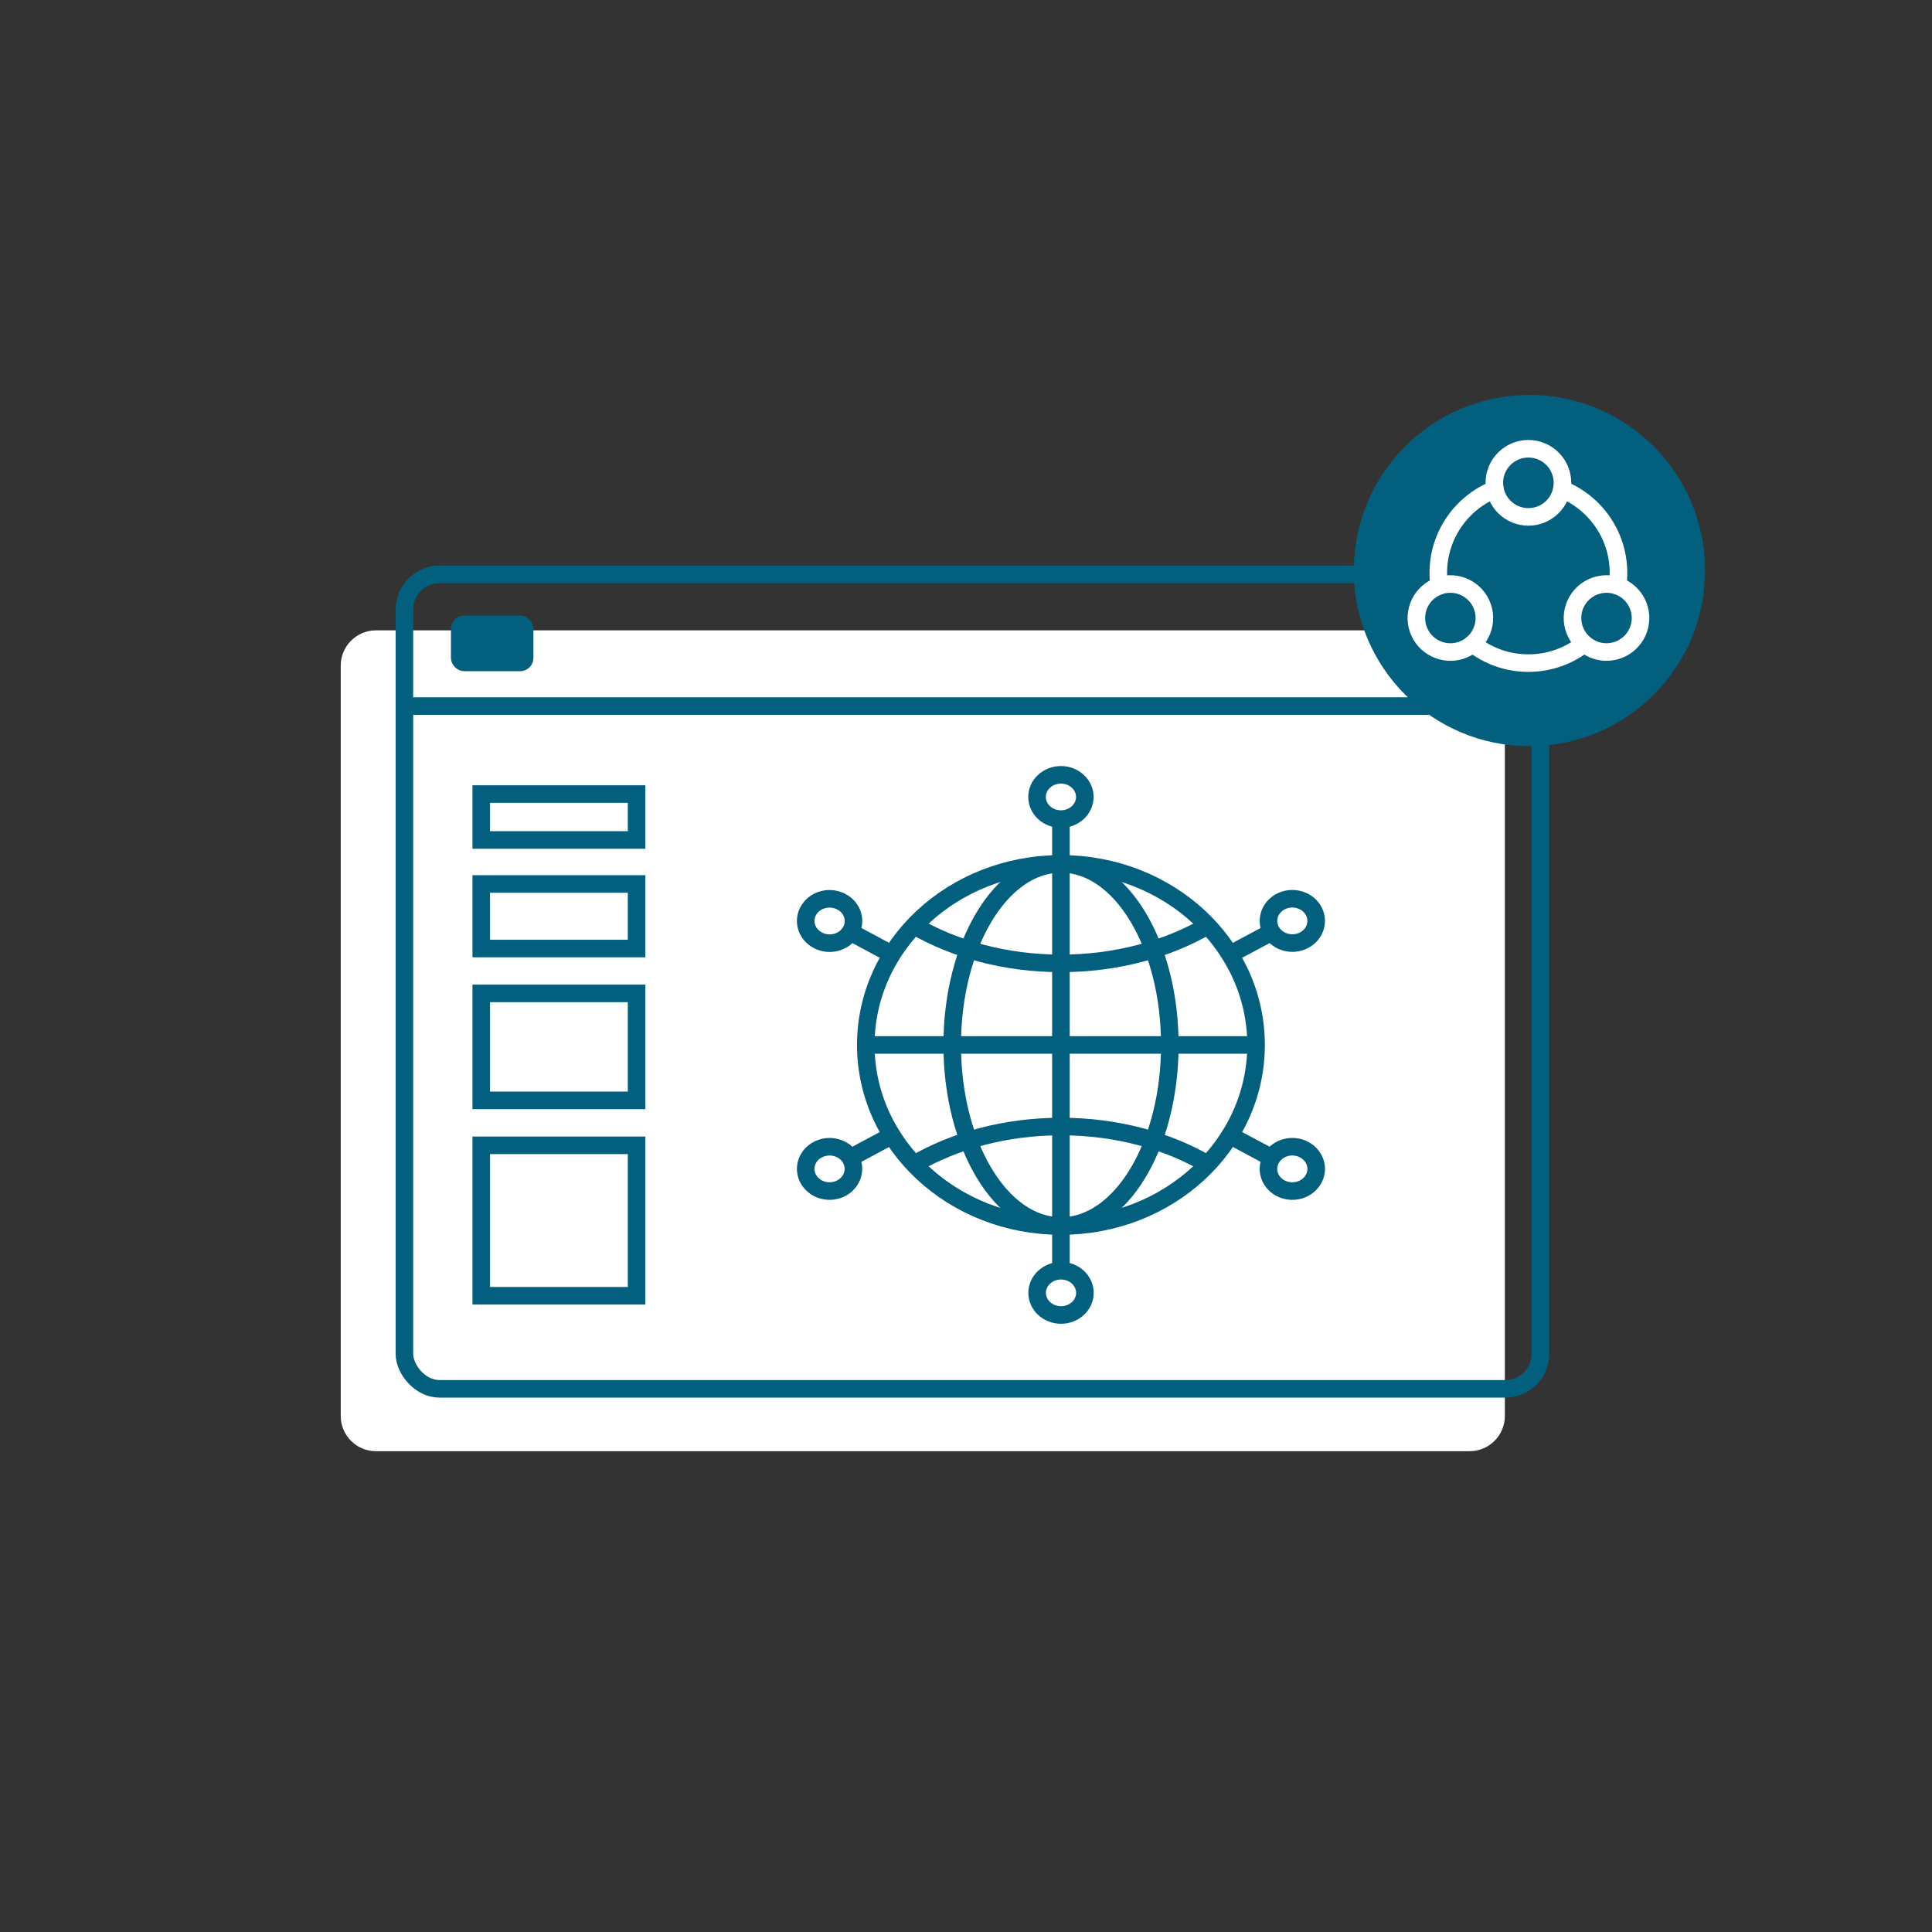
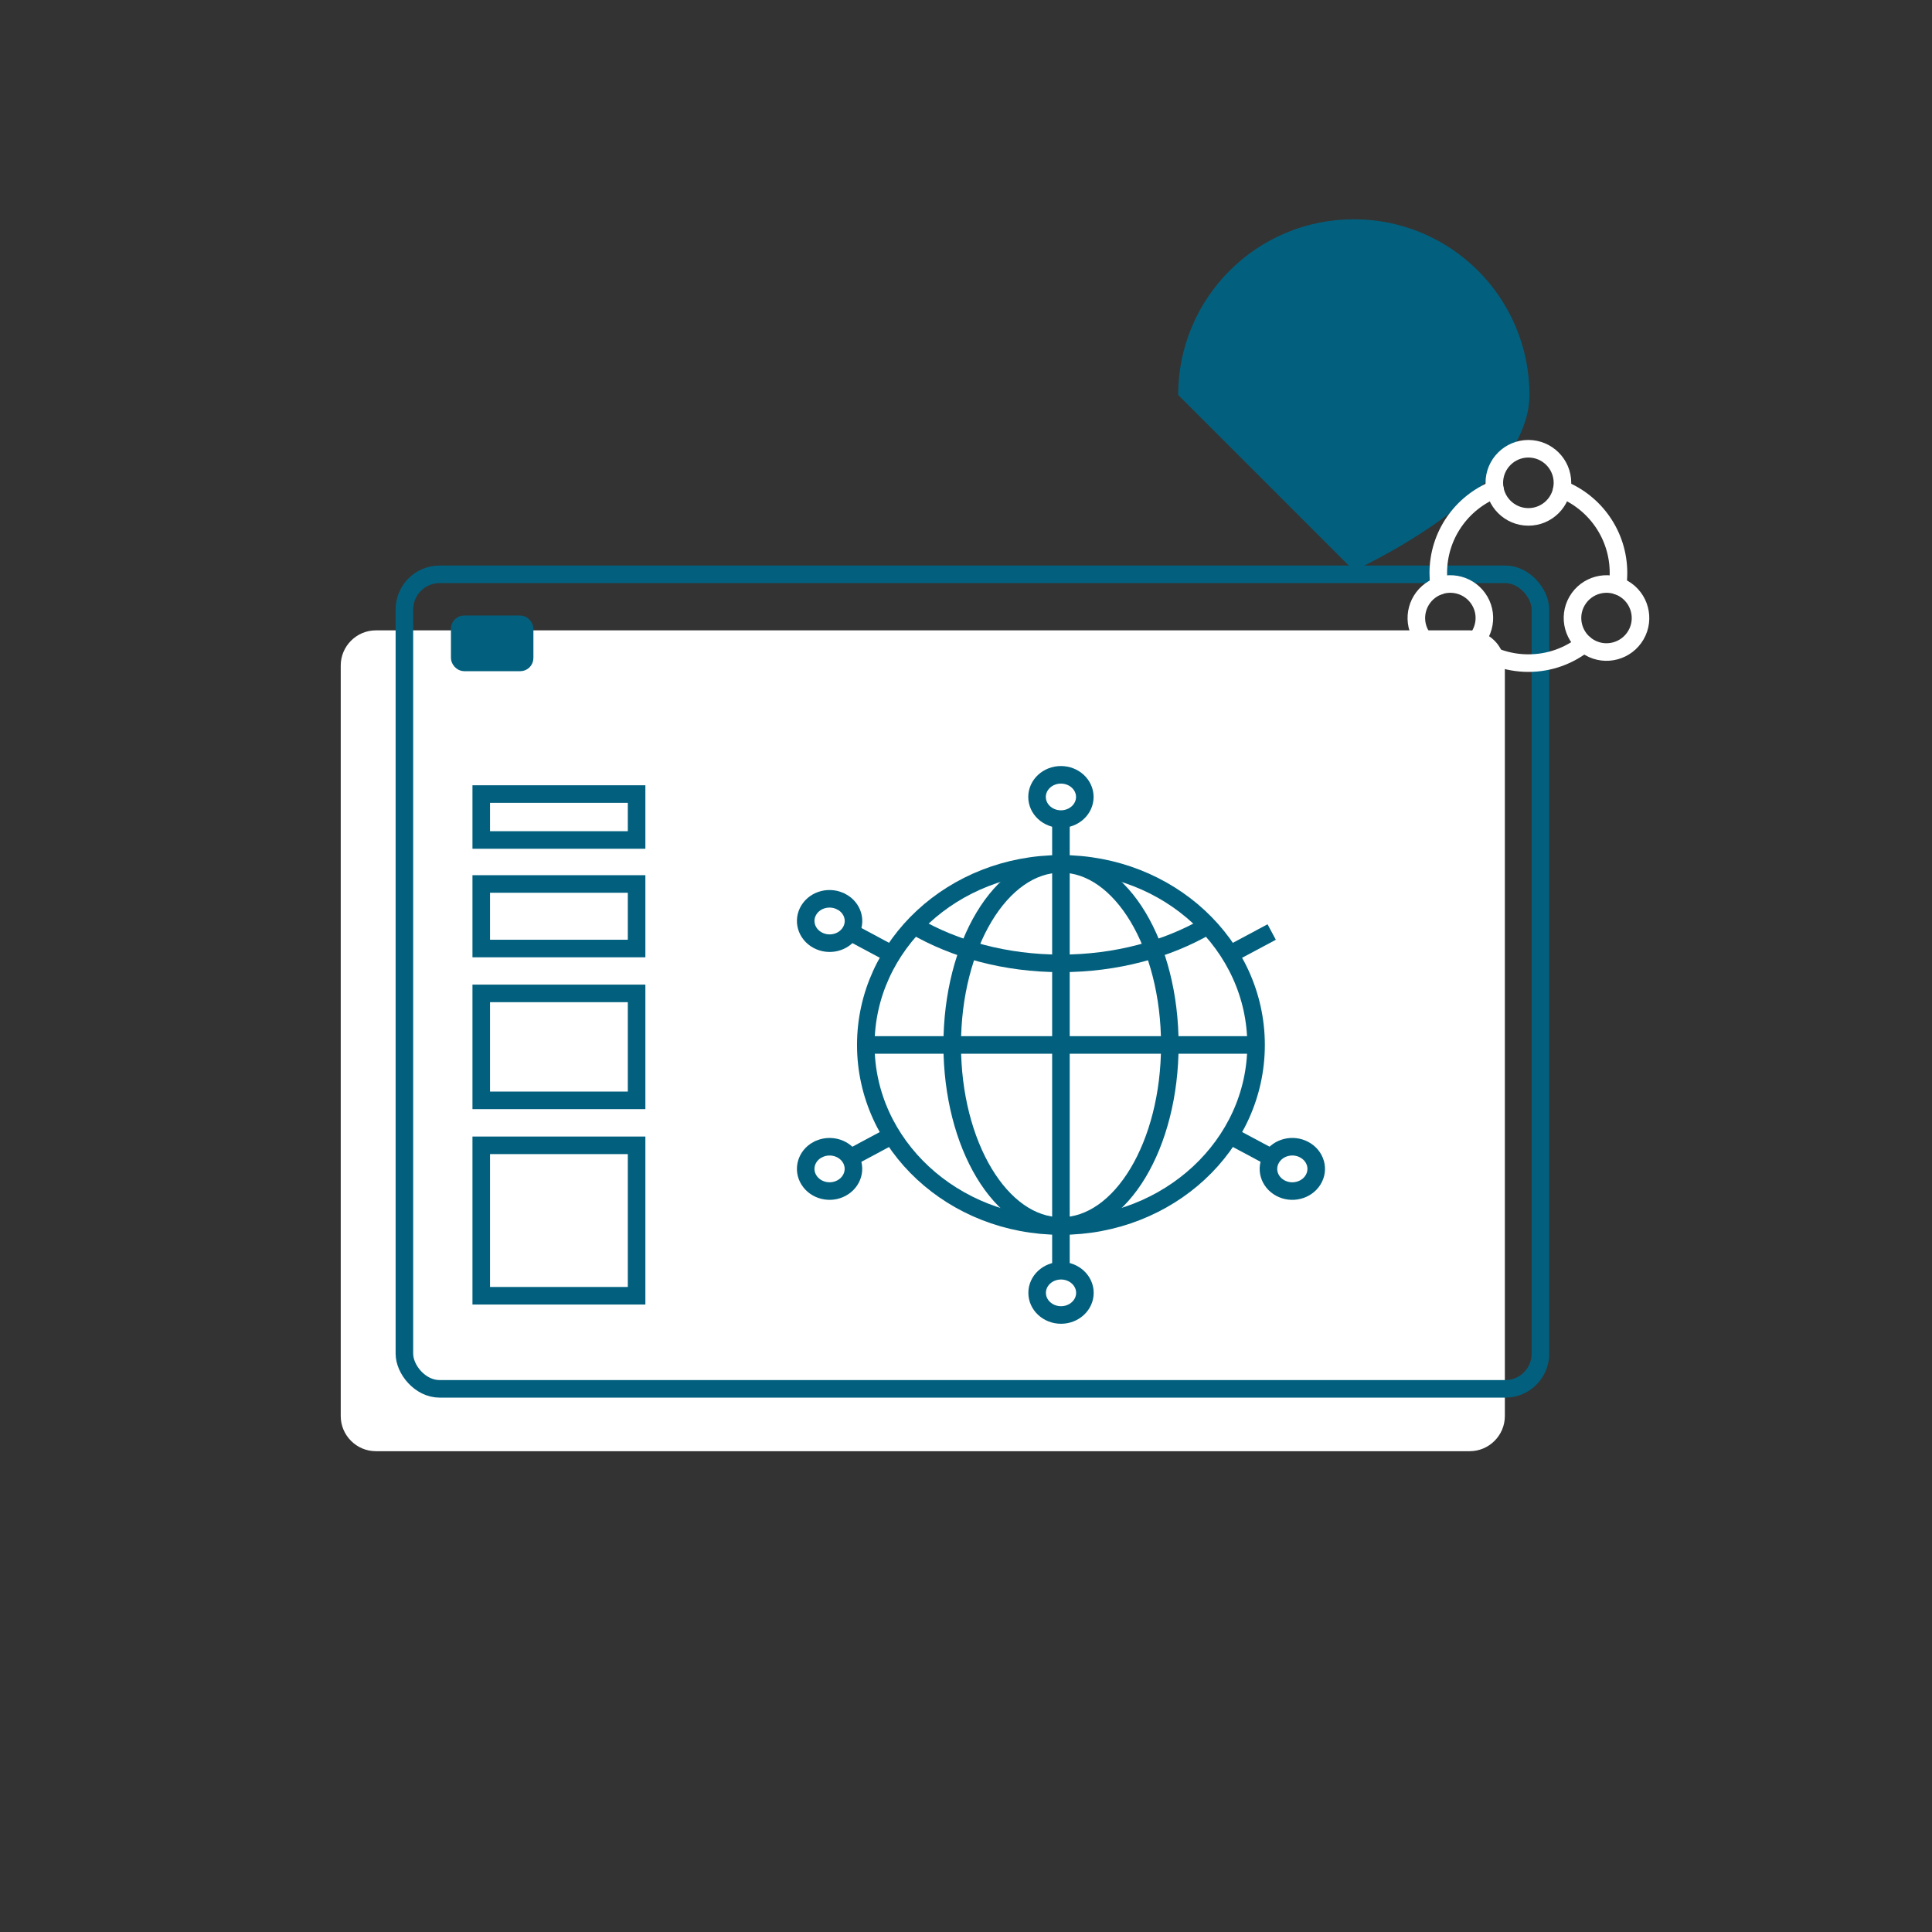
<svg xmlns="http://www.w3.org/2000/svg" id="Layer_1" viewBox="0 0 220 220">
  <rect x="0" y="0" width="220" height="220" fill="#333333" stroke="none" />
  <path d="m42.8,165.25h124.56c2.2,0,4-1.8,4-4v-85.47c0-2.2-1.8-4-4-4H42.8c-2.2,0-4,1.8-4,4v85.47c0,2.2,1.8,4,4,4" fill="#fff" stroke-width="0" />
  <rect x="46.05" y="65.4" width="129.36" height="92.75" rx="4" ry="4" fill="none" stroke="#02607e" stroke-miterlimit="10" stroke-width="2" />
-   <line x1="175.41" y1="80.4" x2="46.05" y2="80.4" fill="none" stroke="#02607e" stroke-miterlimit="10" stroke-width="2" />
  <path d="m59.24,75.93h-6.39c-.55,0-1-.45-1-1v-3.34c0-.55.45-1,1-1h6.39c.55,0,1,.45,1,1v3.34c0,.55-.45,1-1,1" fill="#02607e" stroke-width="0" />
  <rect x="51.85" y="70.59" width="8.39" height="5.34" rx="1" ry="1" fill="none" stroke="#02607e" stroke-miterlimit="10" />
-   <path d="m154.16,64.97c0,11.05,8.95,20,20,20s20-8.95,20-20-8.95-20-20-20-20,8.95-20,20" fill="#02607e" stroke-width="0" />
+   <path d="m154.16,64.97s20-8.95,20-20-8.95-20-20-20-20,8.95-20,20" fill="#02607e" stroke-width="0" />
  <rect x="54.8" y="130.42" width="17.69" height="17.13" fill="none" stroke="#02607e" stroke-miterlimit="10" stroke-width="2" />
  <rect x="54.8" y="113.12" width="17.69" height="12.18" fill="none" stroke="#02607e" stroke-miterlimit="10" stroke-width="2" />
  <rect x="54.8" y="100.66" width="17.69" height="7.35" fill="none" stroke="#02607e" stroke-miterlimit="10" stroke-width="2" />
  <rect x="54.8" y="90.42" width="17.69" height="5.23" fill="none" stroke="#02607e" stroke-miterlimit="10" stroke-width="2" />
  <path d="m143.03,118.99c0,11.39-9.95,20.62-22.22,20.62s-22.22-9.23-22.22-20.62,9.95-20.62,22.22-20.62,22.22,9.23,22.22,20.62Z" fill="none" stroke="#02607e" stroke-miterlimit="10" stroke-width="2" />
  <path d="m137.53,105.41c-4.62,2.69-10.42,4.29-16.72,4.29s-12.09-1.6-16.71-4.29" fill="none" stroke="#02607e" stroke-miterlimit="10" stroke-width="2" />
-   <path d="m104.1,132.57c4.62-2.69,10.42-4.29,16.72-4.29s12.09,1.6,16.71,4.29" fill="none" stroke="#02607e" stroke-miterlimit="10" stroke-width="2" />
  <path d="m133.21,118.99c0,11.39-5.55,20.62-12.39,20.62s-12.39-9.23-12.39-20.62,5.55-20.62,12.39-20.62,12.39,9.23,12.39,20.62Z" fill="none" stroke="#02607e" stroke-miterlimit="10" stroke-width="2" />
  <line x1="98.59" y1="118.99" x2="143.03" y2="118.99" fill="none" stroke="#02607e" stroke-miterlimit="10" stroke-width="2" />
  <line x1="120.81" y1="93.28" x2="120.81" y2="140.37" fill="none" stroke="#02607e" stroke-miterlimit="10" stroke-width="2" />
  <path d="m123.53,90.75c0,1.39-1.22,2.52-2.72,2.52s-2.72-1.13-2.72-2.52,1.22-2.52,2.72-2.52,2.72,1.13,2.72,2.52Z" fill="none" stroke="#02607e" stroke-miterlimit="10" stroke-width="2" />
  <line x1="101.57" y1="108.67" x2="96.82" y2="106.13" fill="none" stroke="#02607e" stroke-miterlimit="10" stroke-width="2" />
  <path d="m95.83,102.69c1.3.7,1.75,2.24.99,3.45-.75,1.21-2.41,1.62-3.71.92-1.3-.7-1.75-2.24-1-3.45.75-1.21,2.41-1.62,3.71-.92Z" fill="none" stroke="#02607e" stroke-miterlimit="10" stroke-width="2" />
  <line x1="101.57" y1="129.3" x2="96.82" y2="131.84" fill="none" stroke="#02607e" stroke-miterlimit="10" stroke-width="2" />
  <path d="m93.11,130.92c1.3-.7,2.96-.28,3.71.92.75,1.21.3,2.75-1,3.45-1.3.7-2.96.28-3.71-.93-.75-1.2-.3-2.75.99-3.44Z" fill="none" stroke="#02607e" stroke-miterlimit="10" stroke-width="2" />
  <line x1="120.81" y1="139.61" x2="120.81" y2="144.7" fill="none" stroke="#02607e" stroke-miterlimit="10" stroke-width="2" />
  <path d="m118.1,147.22c0-1.39,1.22-2.52,2.72-2.52s2.72,1.13,2.72,2.52-1.22,2.52-2.72,2.52-2.72-1.13-2.72-2.52Z" fill="none" stroke="#02607e" stroke-miterlimit="10" stroke-width="2" />
  <line x1="140.06" y1="129.3" x2="144.81" y2="131.84" fill="none" stroke="#02607e" stroke-miterlimit="10" stroke-width="2" />
  <path d="m145.8,135.29c-1.3-.7-1.75-2.24-.99-3.45.75-1.21,2.41-1.62,3.71-.92,1.3.7,1.75,2.24.99,3.45-.75,1.2-2.41,1.62-3.71.92Z" fill="none" stroke="#02607e" stroke-miterlimit="10" stroke-width="2" />
  <line x1="140.06" y1="108.67" x2="144.81" y2="106.13" fill="none" stroke="#02607e" stroke-miterlimit="10" stroke-width="2" />
-   <path d="m148.52,107.05c-1.3.7-2.96.28-3.71-.92-.75-1.21-.31-2.75.99-3.45,1.3-.7,2.96-.28,3.71.92.75,1.21.31,2.75-.99,3.45Z" fill="none" stroke="#02607e" stroke-miterlimit="10" stroke-width="2" />
  <path d="m163.22,67.02c-1.85,1.07-2.49,3.44-1.42,5.29,1.07,1.85,3.44,2.49,5.29,1.42,1.85-1.07,2.49-3.44,1.42-5.29-1.07-1.85-3.44-2.49-5.29-1.42Z" fill="none" stroke="#fff" stroke-linecap="round" stroke-linejoin="round" stroke-width="2" />
  <path d="m184.87,67.02c1.85,1.07,2.49,3.44,1.42,5.29-1.07,1.85-3.44,2.49-5.29,1.42-1.85-1.07-2.49-3.44-1.42-5.29,1.07-1.85,3.44-2.49,5.29-1.42Z" fill="none" stroke="#fff" stroke-linecap="round" stroke-linejoin="round" stroke-width="2" />
  <path d="m177.92,54.98c0-2.14-1.74-3.88-3.88-3.88s-3.88,1.74-3.88,3.88,1.74,3.88,3.88,3.88,3.88-1.73,3.88-3.88Z" fill="none" stroke="#fff" stroke-linecap="round" stroke-linejoin="round" stroke-width="2" />
  <path d="m163.88,66.72h0c-.07-.48-.1-.97-.1-1.47,0-4.32,2.67-8.02,6.45-9.53" fill="none" stroke="#fff" stroke-linecap="round" stroke-linejoin="round" stroke-width="2" />
  <path d="m167.69,73.31c1.75,1.38,3.95,2.2,6.35,2.2s4.6-.82,6.35-2.2" fill="none" stroke="#fff" stroke-linecap="round" stroke-linejoin="round" stroke-width="2" />
  <path d="m177.85,55.71c3.78,1.51,6.45,5.21,6.45,9.53,0,.5-.04.99-.1,1.47" fill="none" stroke="#fff" stroke-linecap="round" stroke-linejoin="round" stroke-width="2" />
</svg>